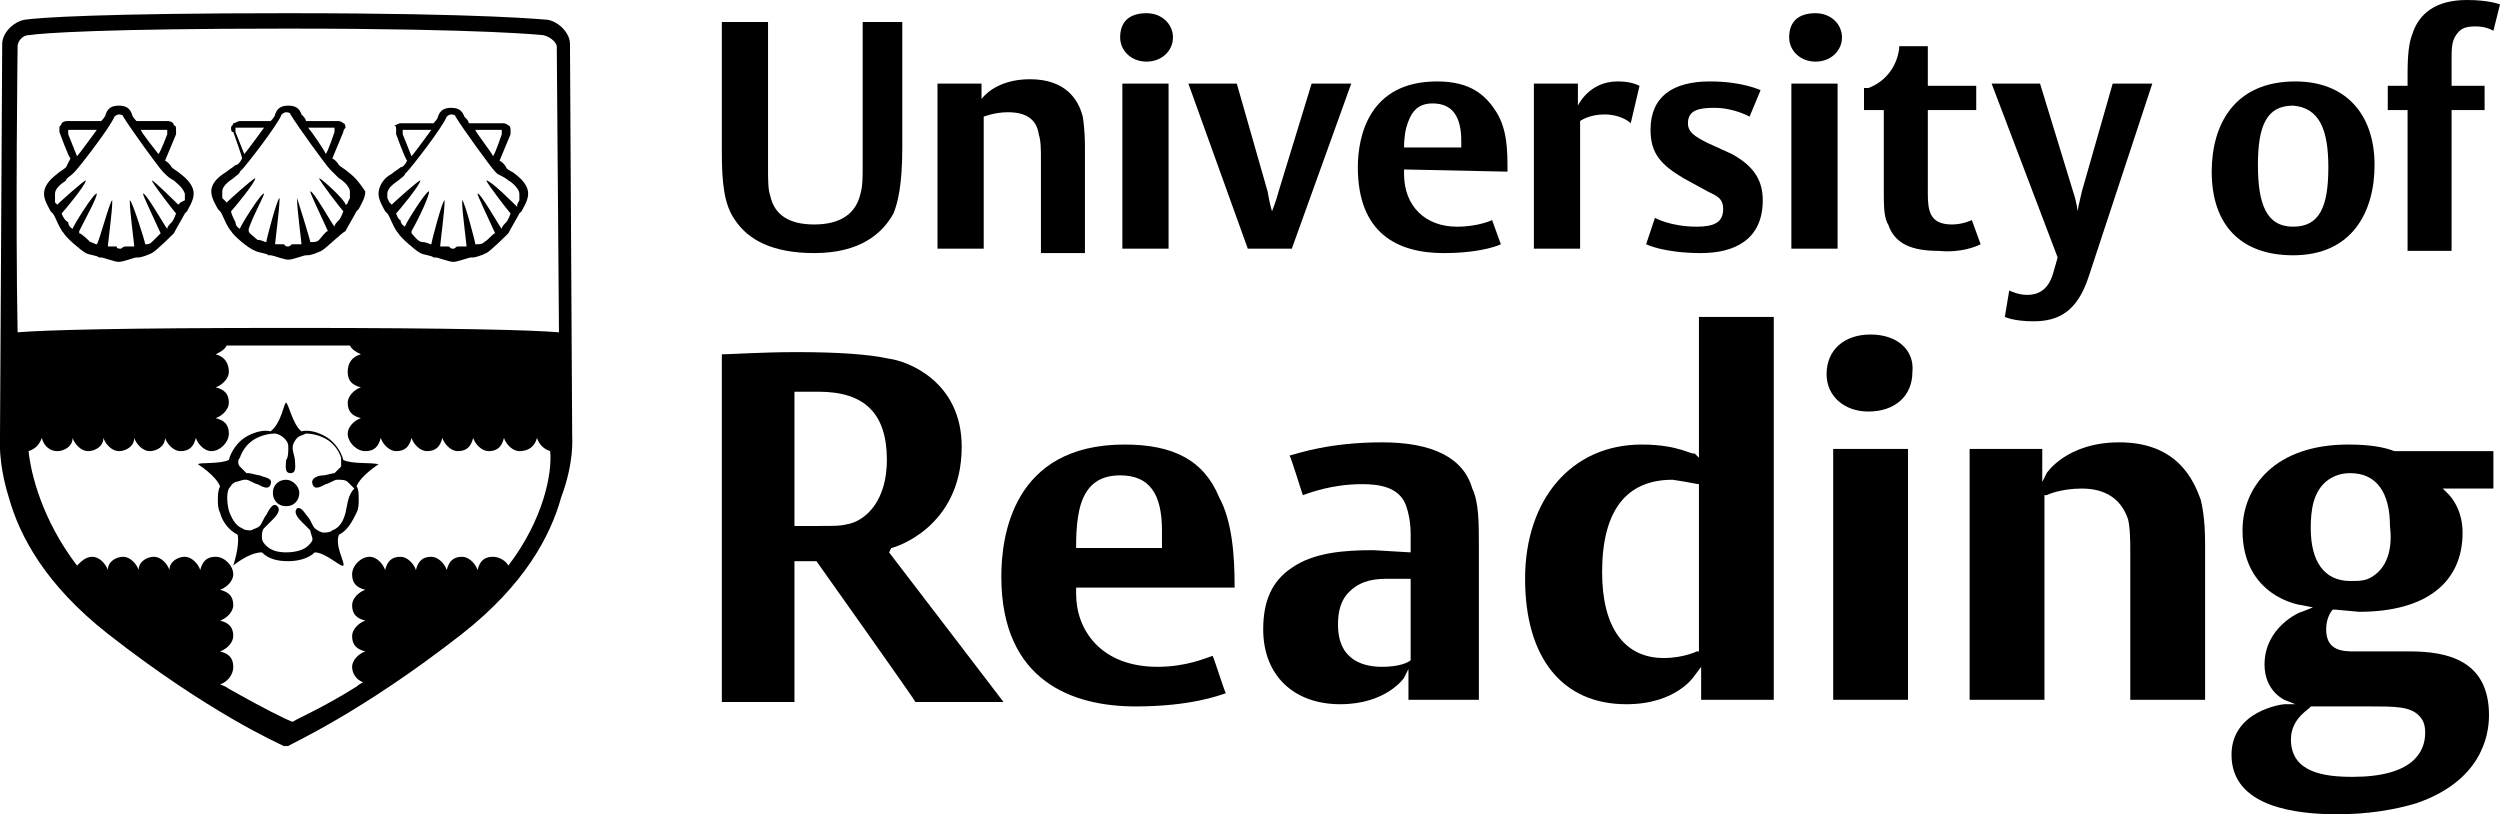
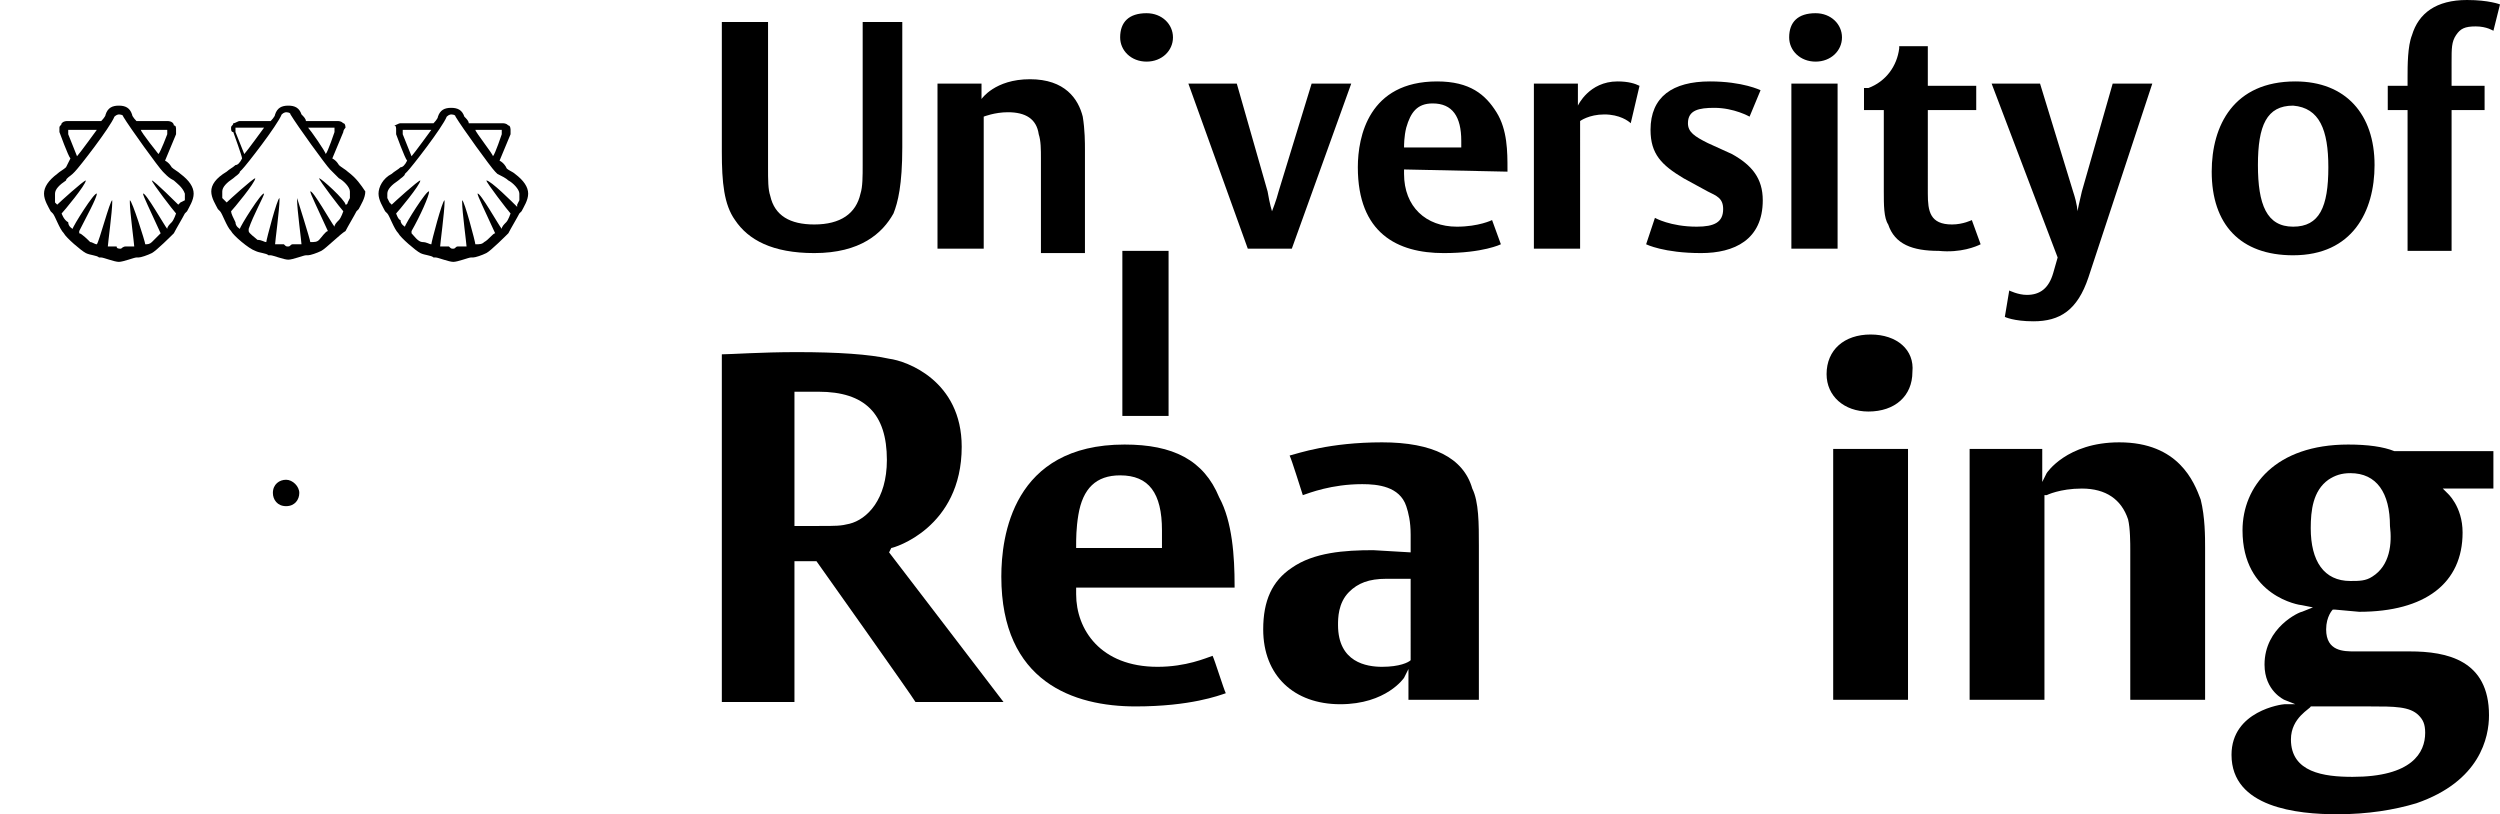
<svg xmlns="http://www.w3.org/2000/svg" version="1.1" id="outline" x="0px" y="0px" viewBox="0 0 113.6 37" style="enable-background:new 0 0 113.6 37;" xml:space="preserve">
  <g>
    <path d="M41,6.7V1h-1.8v6.5c0,0.5,0,1-0.1,1.3c-0.2,0.9-0.9,1.4-2.1,1.4c-1.1,0-1.8-0.4-2-1.3c-0.1-0.3-0.1-0.7-0.1-1.3V1h-2.1v5.9   c0,1.4,0.1,2.4,0.6,3.1c0.6,0.9,1.7,1.5,3.6,1.5c2.1,0,3.1-0.9,3.6-1.8C40.8,9.2,41,8.4,41,6.7L41,6.7z" />
-     <path d="M49.3,11.4V6.8c0-0.3,0-0.9-0.1-1.5c-0.2-0.8-0.8-1.7-2.4-1.7c-1.6,0-2.2,0.9-2.2,0.9V3.8h-2v7.5h2.1V5.3   c0,0,0.5-0.2,1.1-0.2c0.8,0,1.3,0.3,1.4,1c0.1,0.3,0.1,0.7,0.1,1.1v4.3H49.3z M53.3,1.7c0-0.6-0.5-1.1-1.2-1.1   c-0.8,0-1.2,0.4-1.2,1.1c0,0.6,0.5,1.1,1.2,1.1C52.8,2.8,53.3,2.3,53.3,1.7L53.3,1.7z M53.1,11.4V3.8H51v7.5H53.1z M61.4,3.8h-1.8   l-1.5,4.9c-0.1,0.4-0.3,0.9-0.3,0.9s-0.1-0.3-0.2-0.9l-1.4-4.9H54l2.7,7.5h2L61.4,3.8z M68.5,7.8c0,0,0-0.1,0-0.1   c0-0.8,0-1.8-0.5-2.6c-0.5-0.8-1.2-1.4-2.7-1.4c-3.1,0-3.6,2.5-3.6,3.9c0,3,1.8,3.9,3.9,3.9c1.8,0,2.6-0.4,2.6-0.4l-0.4-1.1   c0,0-0.6,0.3-1.6,0.3c-1.4,0-2.4-0.9-2.4-2.4c0,0,0-0.1,0-0.2L68.5,7.8L68.5,7.8z M66.4,6.7h-2.6c0-0.1,0-0.5,0.1-0.9   c0.2-0.7,0.5-1.1,1.2-1.1c0.9,0,1.3,0.6,1.3,1.7V6.7z M74.5,3.9c-0.2-0.1-0.5-0.2-1-0.2c-1.3,0-1.8,1.1-1.8,1.1v-1h-2v7.5h2.1V5.5   c0,0,0.4-0.3,1.1-0.3c0.7,0,1.1,0.3,1.2,0.4L74.5,3.9z" />
+     <path d="M49.3,11.4V6.8c0-0.3,0-0.9-0.1-1.5c-0.2-0.8-0.8-1.7-2.4-1.7c-1.6,0-2.2,0.9-2.2,0.9V3.8h-2v7.5h2.1V5.3   c0,0,0.5-0.2,1.1-0.2c0.8,0,1.3,0.3,1.4,1c0.1,0.3,0.1,0.7,0.1,1.1v4.3H49.3z M53.3,1.7c0-0.6-0.5-1.1-1.2-1.1   c-0.8,0-1.2,0.4-1.2,1.1c0,0.6,0.5,1.1,1.2,1.1C52.8,2.8,53.3,2.3,53.3,1.7L53.3,1.7z M53.1,11.4H51v7.5H53.1z M61.4,3.8h-1.8   l-1.5,4.9c-0.1,0.4-0.3,0.9-0.3,0.9s-0.1-0.3-0.2-0.9l-1.4-4.9H54l2.7,7.5h2L61.4,3.8z M68.5,7.8c0,0,0-0.1,0-0.1   c0-0.8,0-1.8-0.5-2.6c-0.5-0.8-1.2-1.4-2.7-1.4c-3.1,0-3.6,2.5-3.6,3.9c0,3,1.8,3.9,3.9,3.9c1.8,0,2.6-0.4,2.6-0.4l-0.4-1.1   c0,0-0.6,0.3-1.6,0.3c-1.4,0-2.4-0.9-2.4-2.4c0,0,0-0.1,0-0.2L68.5,7.8L68.5,7.8z M66.4,6.7h-2.6c0-0.1,0-0.5,0.1-0.9   c0.2-0.7,0.5-1.1,1.2-1.1c0.9,0,1.3,0.6,1.3,1.7V6.7z M74.5,3.9c-0.2-0.1-0.5-0.2-1-0.2c-1.3,0-1.8,1.1-1.8,1.1v-1h-2v7.5h2.1V5.5   c0,0,0.4-0.3,1.1-0.3c0.7,0,1.1,0.3,1.2,0.4L74.5,3.9z" />
    <path d="M80.1,9.1c0-1-0.5-1.6-1.4-2.1l-1.1-0.5c-0.6-0.3-0.9-0.5-0.9-0.9c0-0.6,0.5-0.7,1.2-0.7c0.9,0,1.6,0.4,1.6,0.4L80,4.1   c0,0-0.8-0.4-2.3-0.4c-1.7,0-2.7,0.7-2.7,2.2c0,1.1,0.5,1.6,1.5,2.2l1.1,0.6C78,8.9,78.3,9,78.3,9.5c0,0.6-0.4,0.8-1.2,0.8   c-1.2,0-1.9-0.4-1.9-0.4l-0.4,1.2c0,0,0.8,0.4,2.5,0.4C78.8,11.5,80.1,10.9,80.1,9.1L80.1,9.1z M83.7,1.7c0-0.6-0.5-1.1-1.2-1.1   c-0.8,0-1.2,0.4-1.2,1.1c0,0.6,0.5,1.1,1.2,1.1C83.2,2.8,83.7,2.3,83.7,1.7L83.7,1.7z M83.5,11.4V3.8h-2.1v7.5H83.5z M90,11.1   L89.6,10c0,0-0.4,0.2-0.9,0.2c-1,0-1.1-0.6-1.1-1.4V5h2.2V3.9h-2.2V2.1h-1.3l0,0.1C86.2,3,85.7,3.7,84.9,4L84.7,4V5h0.9v3.7   c0,0.6,0,1.2,0.2,1.5c0.3,0.9,1.1,1.2,2.3,1.2C89.1,11.5,89.8,11.2,90,11.1L90,11.1z" />
    <path d="M97.8,3.8h-1.8l-1.4,4.9c-0.1,0.4-0.2,0.9-0.2,0.9s0-0.3-0.2-0.9l-1.5-4.9h-2.2l3,7.9l-0.2,0.7c-0.2,0.7-0.6,1-1.2,1   c-0.4,0-0.8-0.2-0.8-0.2l-0.2,1.2c0,0,0.4,0.2,1.3,0.2c1.2,0,2-0.5,2.5-2L97.8,3.8z" />
    <path d="M107.9,7.5c0-2.3-1.3-3.8-3.6-3.8c-2.8,0-3.8,2-3.8,4.1c0,2.4,1.3,3.8,3.7,3.8C106.9,11.6,107.9,9.6,107.9,7.5L107.9,7.5z    M105.8,7.6c0,1.8-0.4,2.7-1.6,2.7c-1.2,0-1.6-1-1.6-2.8c0-1.8,0.4-2.7,1.6-2.7C105.4,4.9,105.8,5.9,105.8,7.6L105.8,7.6z    M113.6,0.2c0,0-0.5-0.2-1.5-0.2c-1.4,0-2.2,0.6-2.5,1.6c-0.2,0.5-0.2,1.4-0.2,1.9v0.4h-0.9V5h0.9v6.4h2V5h1.5V3.9h-1.5V2.8   c0-0.6,0-0.9,0.2-1.2c0.2-0.3,0.4-0.4,0.9-0.4c0.5,0,0.8,0.2,0.8,0.2L113.6,0.2z" />
    <path d="M85,15.2c-1.2,0-2,0.7-2,1.8c0,1,0.8,1.7,1.9,1.7c1.2,0,2-0.7,2-1.8C87,15.9,86.2,15.2,85,15.2z" />
    <path d="M51.1,20.2c-5.1,0-5.6,4.2-5.6,6c0,4.8,3.3,5.9,6.1,5.9c2.5,0,3.8-0.5,4.1-0.6c-0.1-0.2-0.5-1.5-0.6-1.7   c-0.3,0.1-1.2,0.5-2.5,0.5c-2.6,0-3.7-1.7-3.7-3.3v-0.3c0,0,6.9,0,7.2,0c0,0,0-0.1,0-0.1c0-1.3-0.1-2.9-0.7-4   C54.7,20.9,53.3,20.2,51.1,20.2z M52.8,24.9h-3.9v-0.1c0-0.3,0-0.8,0.1-1.4c0.2-1.2,0.8-1.8,1.9-1.8c1.3,0,1.9,0.8,1.9,2.5   C52.8,24.1,52.8,24.9,52.8,24.9z" />
    <path d="M40.5,24.9c0.1,0,3.2-0.9,3.2-4.6c0-3-2.5-3.9-3.3-4c-0.9-0.2-2.3-0.3-4.2-0.3c-1.6,0-3,0.1-3.4,0.1c0,0.2,0,15.5,0,15.8   c0.2,0,3.1,0,3.3,0c0-0.3,0-6.4,0-6.4h1c0,0,4.4,6.2,4.5,6.4c0.1,0,3.5,0,4,0c-0.3-0.4-5.2-6.8-5.2-6.8L40.5,24.9z M38.6,23.8   c-0.4,0.1-0.6,0.1-1.4,0.1l-1.1,0v-6.1l0.1,0c0,0,0.3,0,1,0c2.1,0,3.1,1,3.1,3.1C40.3,22.7,39.4,23.6,38.6,23.8z" />
    <path d="M62.8,20.1c-2.4,0-3.8,0.5-4.2,0.6c0.1,0.2,0.5,1.5,0.6,1.8c0.3-0.1,1.3-0.5,2.7-0.5c0.7,0,1.7,0.1,2,1   c0.1,0.3,0.2,0.7,0.2,1.3V25l0,0.1l-1.7-0.1c-1.3,0-2.7,0.1-3.7,0.8c-0.9,0.6-1.3,1.5-1.3,2.8c0,2.1,1.4,3.4,3.5,3.4   c2.1,0,2.9-1.2,2.9-1.2l0.2-0.4c0,0,0,1.1,0,1.4c0.2,0,2.9,0,3.2,0c0-0.3,0-7,0-7c0-1,0-2-0.3-2.6C66.5,20.8,65.1,20.1,62.8,20.1z    M64.1,30L64.1,30c-0.1,0.1-0.5,0.3-1.3,0.3c-0.7,0-2-0.2-2-1.9c0-0.3,0-1,0.5-1.5c0.4-0.4,0.9-0.6,1.7-0.6l1,0h0.1L64.1,30   L64.1,30z" />
    <path d="M86.7,20.4c-0.2,0-3.2,0-3.4,0c0,0.3,0,11.2,0,11.4c0.2,0,3.2,0,3.4,0C86.7,31.5,86.7,20.6,86.7,20.4z" />
-     <path d="M74.6,20.2c-3.2,0-5.3,2.5-5.3,6.1c0,3.6,1.7,5.7,4.6,5.7c2.3,0,3.1-1.3,3.1-1.3l0.3-0.4c0,0,0,1.3,0,1.5   c0.2,0,3.1,0,3.3,0c0-0.3,0-17.1,0-17.4c-0.2,0-3.2,0-3.4,0c0,0.3,0,6.1,0,6.1v0.3l-0.2-0.2C76.9,20.7,76.3,20.2,74.6,20.2z    M77.2,22v7.6l-0.1,0c0,0-0.6,0.3-1.5,0.3c-1.8,0-2.8-1.4-2.8-3.9c0-2.8,1.1-4.2,3.2-4.2C76.7,21.9,77.1,22,77.2,22L77.2,22z" />
    <path d="M96.3,20.1c-2.4,0-3.3,1.4-3.3,1.4l-0.2,0.4c0,0,0-1.3,0-1.5c-0.2,0-3.1,0-3.3,0c0,0.3,0,11.2,0,11.4c0.2,0,3.2,0,3.4,0   c0-0.3,0-9.3,0-9.3l0.1,0c0,0,0.6-0.3,1.6-0.3c1.1,0,1.8,0.5,2.1,1.4c0.1,0.4,0.1,1.1,0.1,1.4c0,0,0,6.5,0,6.8c0.2,0,3.2,0,3.4,0   c0-0.3,0-6.9,0-6.9c0-0.5,0-1.4-0.2-2.2C99.7,21.9,99,20.1,96.3,20.1z" />
    <path d="M106.7,20.2c-3.3,0-4.8,1.9-4.8,3.9c0,3,2.6,3.4,2.7,3.4l0.5,0.1l-0.5,0.2c-0.1,0-1.7,0.7-1.7,2.4c0,1.2,0.9,1.6,0.9,1.6   l0.5,0.2l-0.5,0c-0.1,0-2.4,0.3-2.4,2.3c0,2.4,3,2.7,4.8,2.7c1.4,0,2.6-0.2,3.6-0.5c2.9-1,3.3-3,3.3-4c0-2.5-1.9-2.9-3.6-2.9   l-1.6,0l-0.9,0c-0.5,0-1.3,0-1.3-1c0-0.6,0.3-0.9,0.3-0.9l0.1,0l1.1,0.1c3,0,4.7-1.3,4.7-3.6c0-1.2-0.7-1.8-0.7-1.8l-0.2-0.2   c0,0,2.1,0,2.3,0c0-0.2,0-1.5,0-1.7c-0.3,0-4.5,0-4.5,0C108.3,20.3,107.6,20.2,106.7,20.2z M107.7,32.1c1.1,0,1.8,0,2.2,0.4   c0.2,0.2,0.3,0.4,0.3,0.8c0,0.9-0.6,2-3.3,2c-1.3,0-2.8-0.2-2.8-1.7c0-1,0.9-1.4,0.9-1.5l0,0L107.7,32.1L107.7,32.1z M107.8,26.2   L107.8,26.2c-0.3,0.2-0.6,0.2-1,0.2c-1.2,0-1.8-0.9-1.8-2.4c0-0.8,0.1-1.7,0.8-2.2c0.3-0.2,0.6-0.3,1-0.3c1.2,0,1.8,0.9,1.8,2.4   C108.7,24.7,108.6,25.7,107.8,26.2z" />
-     <path d="M26,19.8L25.9,2c0-0.5-0.5-1-1-1.1c-0.1,0-2.7-0.3-11.8-0.3h-0.1C4.7,0.6,1.7,0.8,1.1,0.9C0.6,1,0.1,1.5,0.1,2   C0.1,2.1,0,19.8,0,19.8c0,0.1-0.1,1.2,0.4,2.8c0.5,1.8,1.7,4,4.5,6.2c4.6,3.6,7.8,5,8,5.1c0.1,0,0.1,0,0.1,0c0,0,0.1,0,0.1,0   c0.1-0.1,3.3-1.5,7.9-5.1c2.8-2.2,4-4.4,4.5-6.2C26.1,21,26,19.9,26,19.8z M0.8,2.1c0-0.2,0.2-0.5,0.5-0.5   c0.6-0.1,3.5-0.3,11.7-0.3h0.1c9,0,11.6,0.3,11.6,0.3c0.4,0.1,0.6,0.4,0.6,0.5l0.1,13c-1.2-0.1-4.6-0.2-12.2-0.2   c-7.8,0-11.2,0.1-12.4,0.2C0.7,9.9,0.8,2.1,0.8,2.1z M23.1,25.7c-0.1-0.2-0.4-0.4-0.7-0.4c-0.4,0-0.6,0.2-0.7,0.6   c-0.1-0.3-0.4-0.6-0.7-0.6c-0.4,0-0.6,0.2-0.7,0.6c-0.1-0.3-0.4-0.6-0.7-0.6c-0.4,0-0.6,0.2-0.7,0.6c-0.1-0.3-0.4-0.6-0.7-0.6   c-0.4,0-0.6,0.2-0.7,0.6c-0.1-0.3-0.4-0.6-0.7-0.6c-0.4,0-0.8,0.4-0.8,0.8c0,0.4,0.2,0.6,0.6,0.7c-0.3,0.1-0.6,0.4-0.6,0.7   c0,0.4,0.2,0.6,0.6,0.7c-0.3,0.1-0.6,0.4-0.6,0.7c0,0.4,0.2,0.6,0.6,0.7c-0.3,0.1-0.6,0.4-0.6,0.7c0,0.3,0.2,0.6,0.5,0.7   c-0.2,0.1-0.3,0.2-0.3,0.2c-1.6,1-2.6,1.4-2.9,1.6c-0.3-0.1-1.3-0.6-2.9-1.5c0,0-0.1-0.1-0.4-0.2c0.3-0.1,0.6-0.4,0.6-0.8   c0-0.4-0.2-0.6-0.6-0.7c0.3-0.1,0.6-0.4,0.6-0.7c0-0.4-0.2-0.6-0.6-0.7c0.3-0.1,0.6-0.4,0.6-0.7c0-0.4-0.2-0.6-0.6-0.7   c0.3-0.1,0.6-0.4,0.6-0.7c0-0.4-0.4-0.8-0.8-0.8c-0.4,0-0.6,0.2-0.7,0.6c-0.1-0.3-0.4-0.6-0.7-0.6c-0.3,0-0.7,0.2-0.7,0.6   c-0.1-0.3-0.4-0.6-0.7-0.6c-0.3,0-0.7,0.2-0.7,0.6c-0.1-0.3-0.4-0.6-0.7-0.6c-0.3,0-0.7,0.2-0.7,0.6c-0.1-0.3-0.4-0.6-0.7-0.6   c-0.3,0-0.5,0.2-0.7,0.4c-1.6-2.1-2.1-4.2-2.2-5.2v0h0c0.3-0.1,0.5-0.3,0.6-0.6c0.1,0.4,0.4,0.6,0.7,0.6s0.7-0.2,0.7-0.6   c0.1,0.3,0.4,0.6,0.7,0.6c0.3,0,0.7-0.2,0.7-0.6c0.1,0.3,0.4,0.6,0.7,0.6c0.3,0,0.7-0.2,0.7-0.6c0.1,0.3,0.4,0.6,0.7,0.6   c0.3,0,0.7-0.2,0.7-0.6c0.1,0.3,0.4,0.6,0.7,0.6c0.4,0,0.6-0.2,0.7-0.6c0.1,0.3,0.4,0.6,0.7,0.6c0.4,0,0.8-0.4,0.8-0.8   c0-0.4-0.2-0.6-0.6-0.7c0.3-0.1,0.6-0.4,0.6-0.7c0-0.4-0.2-0.6-0.6-0.7c0.3-0.1,0.6-0.4,0.6-0.7c0-0.4-0.2-0.7-0.6-0.8   c0.2-0.1,0.4-0.2,0.5-0.4l0,0c1.3,0,2.3,0,2.7,0c0.4,0,1.5,0,2.9,0l0,0c0.1,0.2,0.3,0.3,0.5,0.4c-0.4,0.1-0.6,0.4-0.6,0.8   s0.2,0.6,0.6,0.7c-0.3,0.1-0.6,0.4-0.6,0.7c0,0.4,0.2,0.6,0.6,0.7c-0.3,0.1-0.6,0.4-0.6,0.7c0,0.4,0.4,0.8,0.8,0.8   c0.4,0,0.6-0.2,0.7-0.6c0.1,0.3,0.4,0.6,0.7,0.6c0.4,0,0.6-0.2,0.7-0.6c0.1,0.3,0.4,0.6,0.7,0.6c0.4,0,0.6-0.2,0.7-0.6   c0.1,0.3,0.4,0.6,0.7,0.6c0.4,0,0.6-0.2,0.7-0.6c0.1,0.3,0.4,0.6,0.7,0.6c0.4,0,0.6-0.2,0.7-0.6c0.1,0.3,0.4,0.6,0.7,0.6   c0.4,0,0.7-0.2,0.8-0.6c0.1,0.3,0.3,0.5,0.6,0.6l0,0v0C25.1,21.5,24.7,23.6,23.1,25.7z" />
    <g>
-       <path d="M15.6,20.9c-0.1-0.4-0.4-0.8-0.7-1l0,0l0,0c-0.3-0.2-0.8-0.4-1.2-0.3c-0.4-0.3-0.6-1.3-0.7-1.3s-0.2,0.9-0.7,1.3    c-0.4-0.1-0.9,0.1-1.2,0.3h0c-0.3,0.2-0.6,0.6-0.7,1C10,21.1,9,21,9,21.1c0,0,0.8,0.5,1,1c-0.1,0.2-0.1,0.4-0.1,0.6    c0,0.2,0,0.4,0.1,0.6v0c0.1,0.4,0.4,0.8,0.8,1c0.1,0.5-0.2,1.4-0.2,1.4c0,0,0.7-0.6,1.3-0.6c0.3,0.3,0.7,0.4,1.2,0.4h0    c0.4,0,0.9-0.1,1.2-0.4c0.5,0,1.2,0.7,1.3,0.6s-0.4-0.9-0.2-1.4c0.4-0.2,0.6-0.6,0.8-1l0,0c0.1-0.2,0.1-0.4,0.1-0.6    c0-0.2,0-0.5-0.1-0.6c0.2-0.5,1-1,1-1C16.9,21,16,21.1,15.6,20.9z M15.7,23.3L15.7,23.3c-0.1,0.4-0.3,0.7-0.6,0.8    c-0.1,0.1-0.3,0.1-0.4,0.1c-0.1,0-0.3-0.1-0.4-0.2c0,0,0,0,0,0c-0.1-0.1-0.2-0.4-0.3-0.5c-0.1-0.1-0.3-0.5-0.5-0.4    c-0.2,0.2,0.1,0.5,0.2,0.6c0.1,0.1,0.3,0.3,0.4,0.4c0,0,0,0,0,0c0,0.1,0.1,0.3,0.1,0.4c0,0.1-0.1,0.2-0.2,0.3    c-0.2,0.2-0.6,0.3-1,0.3l0,0c-0.4,0-0.7-0.1-0.9-0.3c-0.1-0.1-0.2-0.2-0.2-0.4c0-0.1,0-0.3,0.1-0.4c0,0,0,0,0,0    c0.1-0.1,0.3-0.3,0.4-0.4c0.1-0.1,0.4-0.4,0.2-0.6c-0.2-0.2-0.4,0.2-0.5,0.4c-0.1,0.1-0.2,0.4-0.3,0.5c0,0,0,0,0,0    c-0.1,0.1-0.2,0.1-0.4,0.2c-0.1,0-0.3,0-0.4-0.1c-0.3-0.1-0.5-0.5-0.6-0.8v0c-0.1-0.4-0.1-0.8,0-1c0.1-0.1,0.1-0.2,0.3-0.3    c0.1,0,0.3-0.1,0.4-0.1c0,0,0.1,0,0.1,0c0.1,0,0.4,0.2,0.5,0.2c0.2,0.1,0.5,0.3,0.6,0c0.1-0.3-0.3-0.3-0.5-0.4    c-0.1,0-0.4-0.1-0.5-0.1c0,0,0,0-0.1,0c-0.1-0.1-0.2-0.2-0.3-0.3c-0.1-0.1-0.1-0.3,0-0.4c0.1-0.3,0.3-0.6,0.6-0.8h0    c0.3-0.2,0.7-0.3,1-0.3c0.1,0,0.3,0.1,0.4,0.2c0.1,0.1,0.2,0.2,0.2,0.4c0,0,0,0,0,0.1c0,0.1,0,0.4-0.1,0.5c0,0.2-0.1,0.6,0.2,0.6    s0.2-0.4,0.2-0.6c0-0.1-0.1-0.4-0.1-0.5c0,0,0,0,0-0.1c0-0.1,0.1-0.3,0.2-0.4c0.1-0.1,0.2-0.1,0.4-0.2c0.3,0,0.7,0.1,1,0.3l0,0    c0.3,0.2,0.5,0.5,0.6,0.8c0,0.1,0,0.3,0,0.4c-0.1,0.1-0.2,0.2-0.3,0.3c0,0,0,0,0,0c-0.1,0-0.4,0.1-0.5,0.1c-0.2,0-0.6,0.1-0.5,0.4    s0.4,0.1,0.6,0c0.1,0,0.4-0.2,0.5-0.2c0,0,0,0,0.1,0c0.1,0,0.3,0,0.4,0.1c0.1,0.1,0.2,0.2,0.3,0.3C15.8,22.5,15.8,22.9,15.7,23.3z    " />
      <path d="M14.9,19.8L14.9,19.8L14.9,19.8z" />
    </g>
    <path d="M13,23c-0.4,0-0.6-0.3-0.6-0.6c0-0.4,0.3-0.6,0.6-0.6s0.6,0.3,0.6,0.6C13.6,22.7,13.4,23,13,23z" />
    <g>
      <path d="M8.2,7.9L8.2,7.9C8.1,7.8,7.9,7.7,7.8,7.6c0,0-0.1-0.2-0.3-0.3l0,0L8,6.1C8,6,8,5.9,8,5.9c0-0.1,0-0.2-0.1-0.2    C7.9,5.6,7.8,5.5,7.6,5.5c0,0-1.4,0-1.4,0C6.2,5.5,6,5.3,6,5.2C5.9,4.9,5.7,4.8,5.4,4.8c-0.3,0-0.5,0.1-0.6,0.4    c0,0.1-0.2,0.3-0.2,0.3c0,0-1.5,0-1.5,0c-0.1,0-0.2,0-0.3,0.1c0,0.1-0.1,0.1-0.1,0.2c0,0.1,0,0.2,0,0.2c0,0,0.4,1.1,0.5,1.2l0,0    C3.1,7.4,3,7.6,3,7.6C2.9,7.7,2.7,7.8,2.6,7.9C2.2,8.2,2,8.5,2,8.8v0c0,0.3,0.2,0.6,0.3,0.8l0.1,0.1c0.1,0.1,0.3,0.7,0.5,0.9    c0.1,0.2,0.8,0.8,1,0.9c0.2,0.1,0.5,0.1,0.6,0.2l0.1,0c0.1,0,0.6,0.2,0.8,0.2c0.2,0,0.7-0.2,0.8-0.2l0.1,0c0.1,0,0.4-0.1,0.6-0.2    c0.2-0.1,0.9-0.8,1-0.9c0.1-0.2,0.4-0.7,0.5-0.9l0.1-0.1c0.1-0.2,0.3-0.5,0.3-0.8v0C8.8,8.5,8.6,8.2,8.2,7.9z M6.9,8.2    c0,0.1,1,1.4,1.1,1.5c0,0-0.1,0.3-0.2,0.4c-0.1,0.1-0.2,0.2-0.2,0.3c-0.1-0.1-1-1.7-1.1-1.6l0,0v0c0,0.1,0.3,0.7,0.8,1.8    c0,0,0,0,0,0c0,0-0.3,0.3-0.4,0.4c-0.1,0.1-0.2,0.1-0.3,0.1c0-0.1-0.6-2-0.7-2l0,0h0c0,0,0,0,0,0.1c0,0.4,0.2,1.9,0.2,2    c0,0-0.1,0-0.1,0l-0.2,0l-0.1,0c-0.1,0-0.2,0.1-0.2,0.1c-0.1,0-0.2,0-0.2-0.1l-0.1,0l-0.2,0c0,0-0.1,0-0.1,0c0-0.1,0.2-1.6,0.2-2    c0-0.1,0-0.1,0-0.1l0,0h0c-0.1,0-0.6,1.9-0.7,2c-0.1,0-0.2-0.1-0.3-0.1c-0.1-0.1-0.4-0.4-0.5-0.4c0,0,0-0.1,0-0.1    C3.9,9.9,4.4,9,4.4,8.8v0l0,0c-0.1-0.1-1.1,1.5-1.1,1.6c0,0-0.2-0.1-0.2-0.3C2.9,10,2.8,9.7,2.8,9.7c0.1-0.1,1.1-1.3,1.1-1.5v0    c0,0,0,0,0,0c-0.1,0-1.2,1-1.3,1.1c0,0-0.1-0.1-0.1-0.1L2.5,9.1c0-0.1,0-0.1,0-0.2V8.8c0-0.2,0.2-0.4,0.5-0.6C3,8.1,3.2,8,3.3,7.9    l0.1-0.1c0.2-0.2,1.6-2,1.8-2.5c0.1-0.1,0.2-0.1,0.2-0.1s0.2,0,0.2,0.1c0.3,0.5,1.6,2.3,1.8,2.5l0.1,0.1C7.6,8,7.7,8.1,7.9,8.2    C8,8.3,8.3,8.5,8.4,8.8v0.1c0,0.1,0,0.2,0,0.2L8.2,9.2c0,0-0.1,0.1-0.1,0.1C8.1,9.3,7,8.2,6.9,8.2L6.9,8.2    C6.9,8.2,6.9,8.2,6.9,8.2z M6.4,5.9c0,0,1.1,0,1.1,0h0c0.1,0,0.1,0,0.1,0l0,0.1c0,0.1,0,0.1,0,0.1S7.3,6.9,7.2,7    C7.2,7,6.4,6,6.4,5.9z M4.4,5.9c0,0-0.8,1.1-0.9,1.2c0,0-0.4-1-0.4-1c0,0,0-0.1,0-0.1l0-0.1c0,0,0,0,0.1,0    C3.3,5.9,4.4,5.9,4.4,5.9z" />
      <path d="M15.8,7.8L15.8,7.8c-0.1-0.1-0.3-0.2-0.4-0.3c0,0-0.1-0.2-0.3-0.3l0,0L15.6,6c0-0.1,0.1-0.2,0.1-0.2s0-0.2-0.1-0.2    c-0.1-0.1-0.2-0.1-0.3-0.1c0,0-1.4,0-1.4,0c0-0.1-0.1-0.2-0.2-0.3c-0.1-0.3-0.3-0.4-0.6-0.4c-0.3,0-0.5,0.1-0.6,0.4    c0,0.1-0.2,0.3-0.2,0.3c0,0-1.4,0-1.4,0c-0.1,0-0.2,0.1-0.3,0.1c0,0.1-0.1,0.1-0.1,0.2c0,0.1,0,0.2,0.1,0.2c0,0,0.4,1.1,0.4,1.2    l0,0c-0.1,0.2-0.2,0.3-0.3,0.3c-0.1,0.1-0.3,0.2-0.4,0.3C9.8,8.1,9.6,8.4,9.6,8.7v0c0,0.3,0.2,0.6,0.3,0.8L10,9.6    c0.1,0.1,0.3,0.7,0.5,0.9c0.1,0.2,0.8,0.8,1.1,0.9c0.2,0.1,0.5,0.1,0.6,0.2l0.1,0c0.1,0,0.6,0.2,0.8,0.2c0.2,0,0.7-0.2,0.8-0.2    l0.1,0c0.1,0,0.4-0.1,0.6-0.2c0.2-0.1,0.9-0.8,1.1-0.9c0.1-0.2,0.4-0.7,0.5-0.9l0.1-0.1c0.1-0.2,0.3-0.5,0.3-0.8v0    C16.4,8.4,16.2,8.1,15.8,7.8z M14.5,8.1c0,0.1,1,1.4,1.1,1.5c0,0-0.1,0.3-0.2,0.4c-0.1,0.1-0.2,0.2-0.2,0.3    c-0.1-0.1-1-1.7-1.1-1.6l0,0v0c0,0.1,0.3,0.7,0.8,1.8c0,0,0,0,0,0c-0.1,0-0.3,0.3-0.4,0.4c-0.1,0.1-0.2,0.1-0.4,0.1    c0-0.1-0.6-2-0.6-2l0,0l0,0c0,0,0,0,0,0.1c0,0.4,0.2,1.9,0.2,2c0,0-0.1,0-0.1,0l-0.2,0l-0.1,0c-0.1,0-0.1,0.1-0.2,0.1    c-0.1,0-0.1,0-0.2-0.1l-0.1,0l-0.2,0c0,0-0.1,0-0.1,0c0-0.1,0.2-1.6,0.2-2c0-0.1,0-0.1,0-0.1l0,0h0c-0.1,0-0.6,1.9-0.6,2    c-0.1,0-0.2-0.1-0.4-0.1c-0.1-0.1-0.4-0.3-0.4-0.4c0,0,0-0.1,0-0.1C11.5,9.8,12,8.9,12,8.8v0l0,0c-0.1-0.1-1.1,1.5-1.1,1.6    c0,0-0.2-0.1-0.2-0.3c-0.1-0.2-0.2-0.4-0.2-0.5c0.1-0.1,1.1-1.3,1.1-1.5v0c0,0,0,0,0,0c-0.1,0-1.2,1-1.3,1.1c0,0-0.1-0.1-0.1-0.1    L10.1,9c0-0.1,0-0.1,0-0.2V8.7c0-0.2,0.2-0.4,0.5-0.6c0.1-0.1,0.3-0.2,0.3-0.3l0.1-0.1c0.2-0.2,1.6-2,1.8-2.5    c0.1-0.1,0.2-0.1,0.2-0.1s0.2,0,0.2,0.1c0.3,0.5,1.6,2.3,1.8,2.5l0.1,0.1c0.1,0.1,0.2,0.2,0.3,0.3c0.2,0.1,0.5,0.4,0.5,0.6v0.1    c0,0.1,0,0.2,0,0.2l-0.1,0.2c0,0,0,0.1-0.1,0.1C15.7,9.1,14.6,8.1,14.5,8.1L14.5,8.1C14.5,8.1,14.5,8.1,14.5,8.1z M14,5.8    c0,0,1.1,0,1.1,0h0c0.1,0,0.1,0,0.1,0l0,0.1l0,0.1c0,0-0.3,0.9-0.4,1C14.8,6.9,14.1,5.9,14,5.8z M12,5.8c0,0-0.8,1.1-0.9,1.2    c0,0-0.4-1-0.4-1c0,0,0-0.1,0-0.1l0-0.1c0,0,0,0,0.1,0C10.9,5.8,12,5.8,12,5.8z" />
      <path d="M23.4,7.9L23.4,7.9C23.3,7.8,23,7.7,23,7.6c0,0-0.1-0.2-0.3-0.3l0,0c0,0,0.5-1.2,0.5-1.2c0-0.1,0-0.2,0-0.2s0-0.2-0.1-0.2    c-0.1-0.1-0.2-0.1-0.3-0.1c0,0-1.4,0-1.5,0c0-0.1-0.1-0.2-0.2-0.3c-0.1-0.3-0.3-0.4-0.6-0.4c-0.3,0-0.5,0.1-0.6,0.4    c0,0.1-0.2,0.3-0.2,0.3c0,0-1.5,0-1.5,0c-0.1,0-0.2,0.1-0.3,0.1C18,5.7,18,5.8,18,5.9c0,0.1,0,0.2,0,0.2c0,0,0.4,1.1,0.5,1.2l0,0    c-0.1,0.2-0.2,0.3-0.3,0.3c-0.1,0.1-0.3,0.2-0.4,0.3c-0.4,0.2-0.6,0.6-0.6,0.9v0c0,0.3,0.2,0.6,0.3,0.8l0.1,0.1    c0.1,0.1,0.3,0.7,0.5,0.9c0.1,0.2,0.8,0.8,1,0.9c0.2,0.1,0.5,0.1,0.6,0.2l0.1,0c0.1,0,0.6,0.2,0.8,0.2c0.2,0,0.7-0.2,0.8-0.2    l0.1,0c0.1,0,0.4-0.1,0.6-0.2c0.2-0.1,0.9-0.8,1-0.9c0.1-0.2,0.4-0.7,0.5-0.9l0.1-0.1C23.8,9.4,24,9.1,24,8.8v0    C24,8.5,23.8,8.2,23.4,7.9z M22.1,8.2c0,0.1,1,1.4,1.1,1.5c0,0-0.1,0.3-0.2,0.4c-0.1,0.1-0.2,0.2-0.2,0.3c-0.1-0.1-1-1.7-1.1-1.6    l0,0v0c0,0.1,0.3,0.7,0.8,1.8c0,0,0,0,0,0c-0.1,0-0.3,0.3-0.5,0.4c-0.1,0.1-0.2,0.1-0.4,0.1c0-0.1-0.5-2-0.6-2l0,0l0,0    c0,0,0,0,0,0.1c0,0.4,0.2,1.9,0.2,2c0,0-0.1,0-0.1,0l-0.2,0l-0.1,0c-0.1,0-0.1,0.1-0.2,0.1c-0.1,0-0.1,0-0.2-0.1l-0.1,0l-0.2,0    c0,0-0.1,0-0.1,0c0-0.1,0.2-1.6,0.2-2c0-0.1,0-0.1,0-0.1l0,0h0c-0.1,0-0.6,1.9-0.6,2c-0.1,0-0.2-0.1-0.4-0.1s-0.4-0.3-0.5-0.4    c0,0,0-0.1,0-0.1c0.4-0.7,0.8-1.6,0.8-1.8v0l0,0c-0.1-0.1-1.1,1.5-1.1,1.6c0,0-0.2-0.1-0.2-0.3C18.1,10,18,9.7,18,9.7    c0.1-0.1,1.1-1.3,1.1-1.5v0c0,0,0,0,0,0c-0.1,0-1.2,1-1.3,1.1c0,0-0.1-0.1-0.1-0.1l-0.1-0.2c0-0.1,0-0.1,0-0.2V8.8    c0-0.2,0.2-0.4,0.5-0.6c0.1-0.1,0.3-0.2,0.3-0.3l0.1-0.1c0.2-0.2,1.6-2,1.8-2.5c0.1-0.1,0.2-0.1,0.2-0.1s0.2,0,0.2,0.1    c0.3,0.5,1.6,2.3,1.8,2.5l0.1,0.1C22.8,8,23,8.1,23.1,8.2c0.2,0.1,0.5,0.4,0.5,0.6v0.1c0,0.1,0,0.2,0,0.2l-0.1,0.2    c0,0,0,0.1,0,0.1C23.3,9.2,22.3,8.2,22.1,8.2L22.1,8.2C22.1,8.2,22.1,8.2,22.1,8.2z M21.6,5.9c0,0,1.1,0,1.1,0h0    c0.1,0,0.1,0,0.1,0l0,0.1l0,0.1c0,0-0.3,0.9-0.4,1C22.4,7,21.6,6,21.6,5.9z M19.6,5.9c0,0-0.8,1.1-0.9,1.2c0,0-0.4-1-0.4-1    c0,0,0-0.1,0-0.1l0-0.1c0,0,0,0,0.1,0C18.5,5.9,19.6,5.9,19.6,5.9z" />
    </g>
  </g>
</svg>